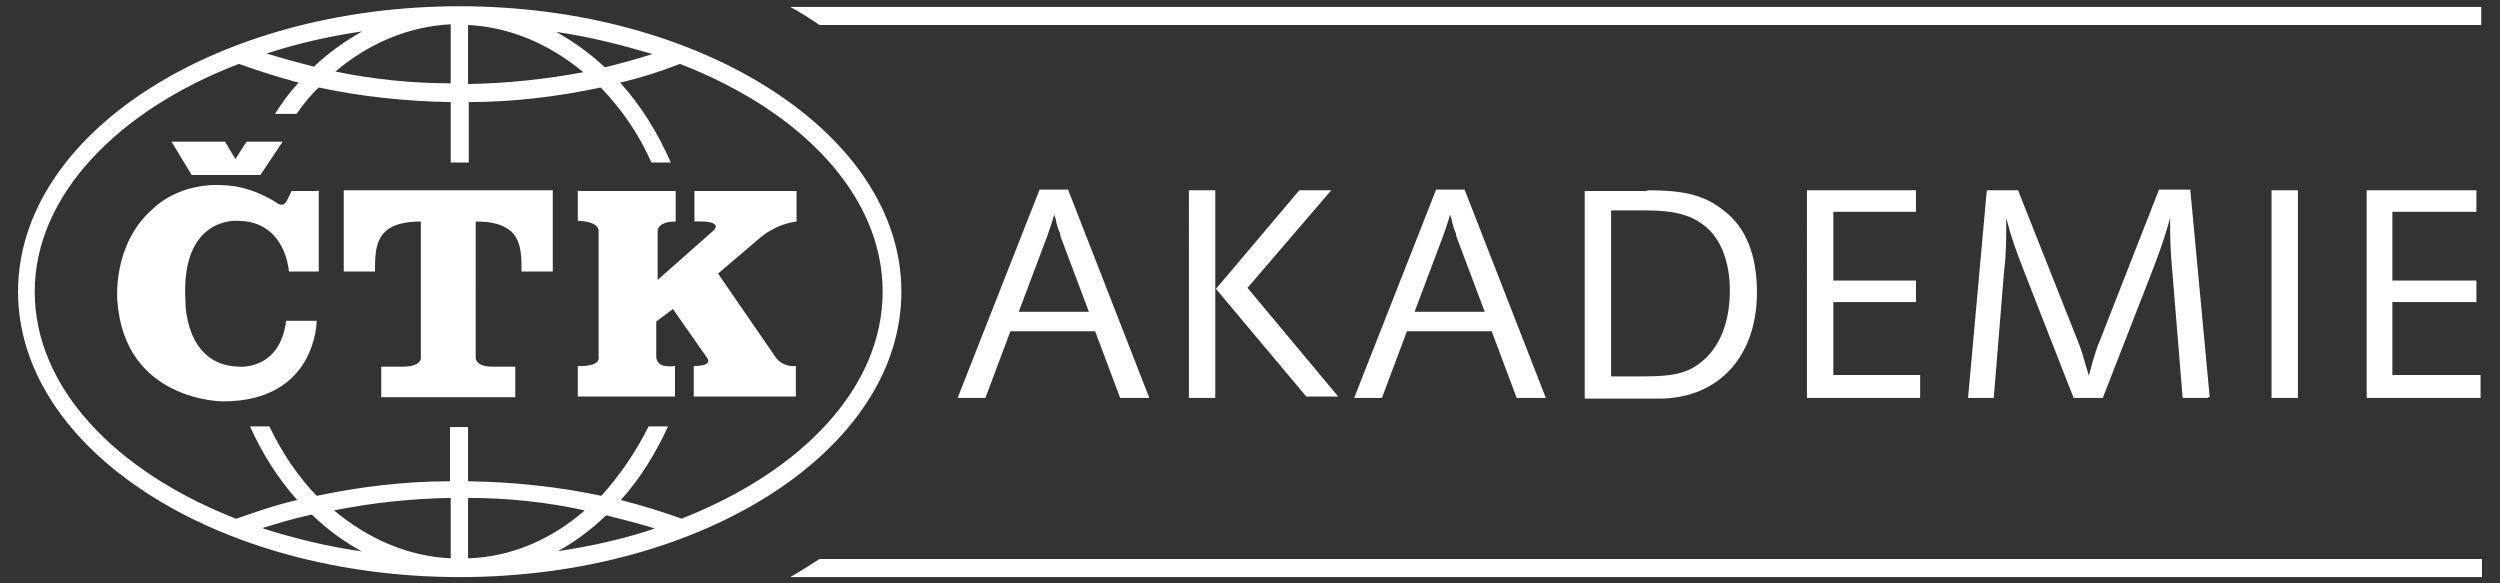
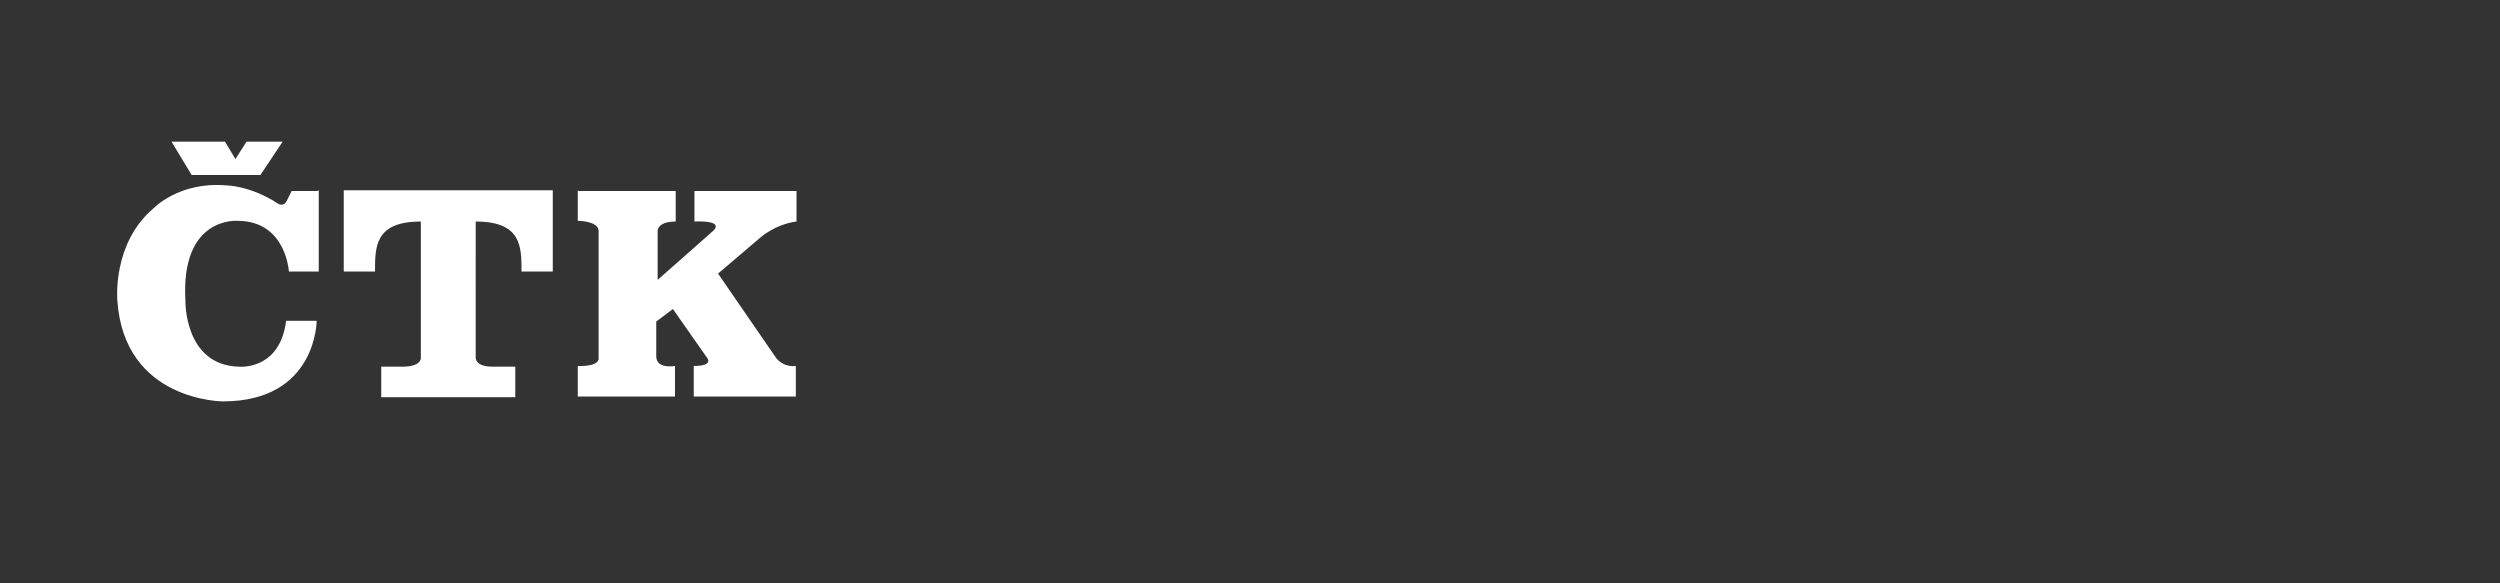
<svg xmlns="http://www.w3.org/2000/svg" viewBox="0 0 360 84">
  <rect x="0" y="0" width="360" height="84" fill="#333333" stroke="none" />
  <defs>
    <style>.cls-1{fill:#fff}</style>
  </defs>
  <g id="Layer_1">
    <g id="Layer_1-2" data-name="Layer_1">
      <path class="cls-1" d="M49.5 27.4v11.7H54c0-3.6 0-7.2 6.6-7.2v19.5s.3 1.3-2.4 1.4h-3.3v4.4h19.3v-4.4h-3.3c-2.6 0-2.4-1.4-2.4-1.4V31.9c6.6 0 6.6 3.6 6.6 7.2h4.5V27.4H49.4ZM83.2 27.4v4.4s2.9 0 3 1.4v18.4s.2 1.2-3 1.1v4.4h14v-4.4s-2.7.5-2.7-1.4v-5l2.4-1.8 4.9 7s1.1 1.2-1.9 1.2v4.4h14.7v-4.4s-1.6.3-2.8-1.1l-8.4-12.2 6.1-5.2s2.1-1.9 5.2-2.3v-4.4H100v4.4s4.8-.3 2.4 1.6c-.2.2-7.7 6.8-7.7 6.8v-7.1s0-1.3 2.6-1.3v-4.4h-14M24.7 20.4l2.9 4.8h9.9l3.2-4.8h-5.2l-1.6 2.5-1.5-2.5h-7.7zM45.9 27.4v11.7h-4.3s-.4-7.3-7.4-7.3c0 0-8.2-.7-7.5 11.5 0 0-.2 9.3 7.7 9.5 0 0 5.9.6 6.8-6.6h4.4s0 11.6-13.5 11.6c0 0-14.2 0-15.2-14.5 0 0-.8-8.2 5.2-13.3 0 0 3.7-3.9 10.5-3.3 0 0 3.4 0 7.4 2.6 0 0 .8.6 1.3-.4l.7-1.4h3.7" />
-       <path class="cls-1" d="M66.2.9C31.1.9 2.6 19.3 2.6 42s28.5 41.1 63.6 41.1 63.6-18.4 63.6-41.1S101.1.9 66.2.9m27.7 6.9c-2.2.7-4.4 1.3-6.8 1.9-2.1-2-4.5-3.7-7-5.1 4.9.7 9.5 1.9 13.9 3.2M67.4 3.6c6.1.3 11.8 2.8 16.6 6.8-5.4 1-10.9 1.6-16.6 1.7V3.7Zm-15.2.9c-2.5 1.4-4.9 3.1-7 5.1-2.3-.6-4.6-1.2-6.8-1.9 4.3-1.4 9-2.5 13.9-3.2m12.6-.9V12c-5.6 0-11.3-.6-16.6-1.7 4.7-4 10.5-6.5 16.6-6.8M37.9 76c2.3-.7 4.6-1.4 7-1.9 2.2 2.1 4.6 3.9 7.2 5.3-5-.7-9.8-1.9-14.2-3.3m27 4.3c-6.3-.3-12-2.9-16.8-6.9 5.5-1.1 11.1-1.7 16.8-1.8v8.7Zm15.2-.9c2.6-1.4 5-3.2 7.2-5.3 2.4.6 4.7 1.2 7 1.9-4.4 1.5-9.3 2.6-14.2 3.3m-12.7 1v-8.7c5.7 0 11.4.6 16.8 1.8-4.8 4.2-10.6 6.7-16.8 6.9m30.8-5.7c-2.8-1-5.7-1.9-8.8-2.7 2.8-3.1 5-6.7 6.8-10.6h-2.8c-1.9 3.8-4.2 7.1-6.8 10-6.1-1.3-12.6-2-19.2-2.1v-7.8h-2.6v7.8c-6.6 0-13 .8-19.2 2.1-2.7-2.8-5-6.2-6.8-10H36c1.8 4 4.1 7.6 6.8 10.6-3.1.7-5.9 1.7-8.8 2.7C16.6 67.9 5 55.8 5 42S16.9 15.9 34.4 9.2c2.8 1 5.6 1.9 8.6 2.7-1.3 1.4-2.4 2.9-3.4 4.5h3.1c1-1.4 2-2.7 3.2-3.8 6.1 1.3 12.5 2 19 2.1v8.7h2.6v-8.7c6.5 0 12.9-.8 19-2.1 3 3.1 5.5 6.7 7.3 10.8h2.8c-1.9-4.3-4.3-8.2-7.3-11.5 3-.7 5.8-1.6 8.6-2.7 17.6 6.8 29.2 19 29.2 32.8s-11.6 25.9-29 32.7M118 80.5c-1.4.9-2.8 1.8-4.2 2.6h243.6v-2.6H118ZM165.4 57.3h-4.1l-3.6-9.6h-12.2l-3.6 9.6h-4l11.8-30h4.1l11.7 30Zm-12.7-23.4c0-.3-.2-.6-.3-.9l-.3-1c0-.4-.2-.7-.3-1.1-.3 1.2-.6 1.9-1 3.1l-4.1 10.9h10.1L152.7 34ZM175 57.3h-3.8V27.4h3.8v29.9Zm4.6-15.9 13.1 15.7h-4.6l-13-15.5 12-14.2h4.6l-12.1 14.1ZM222.5 57.3h-4.1l-3.6-9.6h-12.2l-3.6 9.6h-4l11.8-30h4.1l11.7 30Zm-12.8-23.4c0-.3-.2-.6-.3-.9l-.3-1c0-.4-.2-.7-.3-1.1-.3 1.2-.6 1.9-1 3.1l-4.1 10.9h10.1L209.7 34ZM237.2 27.4c5.4 0 8.2.7 11 2.9 3.2 2.4 4.8 6.4 4.8 11.8 0 9.3-5.6 15.3-14.1 15.3h-10.7V27.5h9ZM232 54.2h4.6c5 0 7-.6 9.3-2.9 2.1-2.2 3.2-5.5 3.2-9.5s-1.3-7.6-3.8-9.4c-1.9-1.5-4.4-2.1-8.2-2.1H232v23.9ZM275.9 30.5H264v9.9h11.9v3.1H264V54h12.5v3.3h-16.3V27.4h15.7v3.1zM318 57.3h-3.7l-1.5-18.4c-.3-3.1-.3-4.9-.3-7.5-.9 3.2-1.6 5.1-2.8 8.2l-6.9 17.7h-4.2l-7.2-18.4c-1.1-2.9-1.7-4.4-2.5-7.5 0 3.1 0 5.2-.3 7.5l-1.5 18.4h-3.7l2.7-29.9h4.5l8.8 22.2c.5 1.2.7 2.3 1.4 4.5.5-1.8.8-3.2 1.6-5.1l8.5-21.7h4.5l2.8 29.9h-.3ZM327.1 27.4h3.8v29.9h-3.8zM356.6 30.5h-12.1v9.9h12.1v3.1h-12.1V54h12.7v3.3h-16.4V27.4h15.8v3.1zM113.8 1c1.5.8 2.9 1.7 4.2 2.6h239.3V1H113.8Z" />
    </g>
  </g>
</svg>